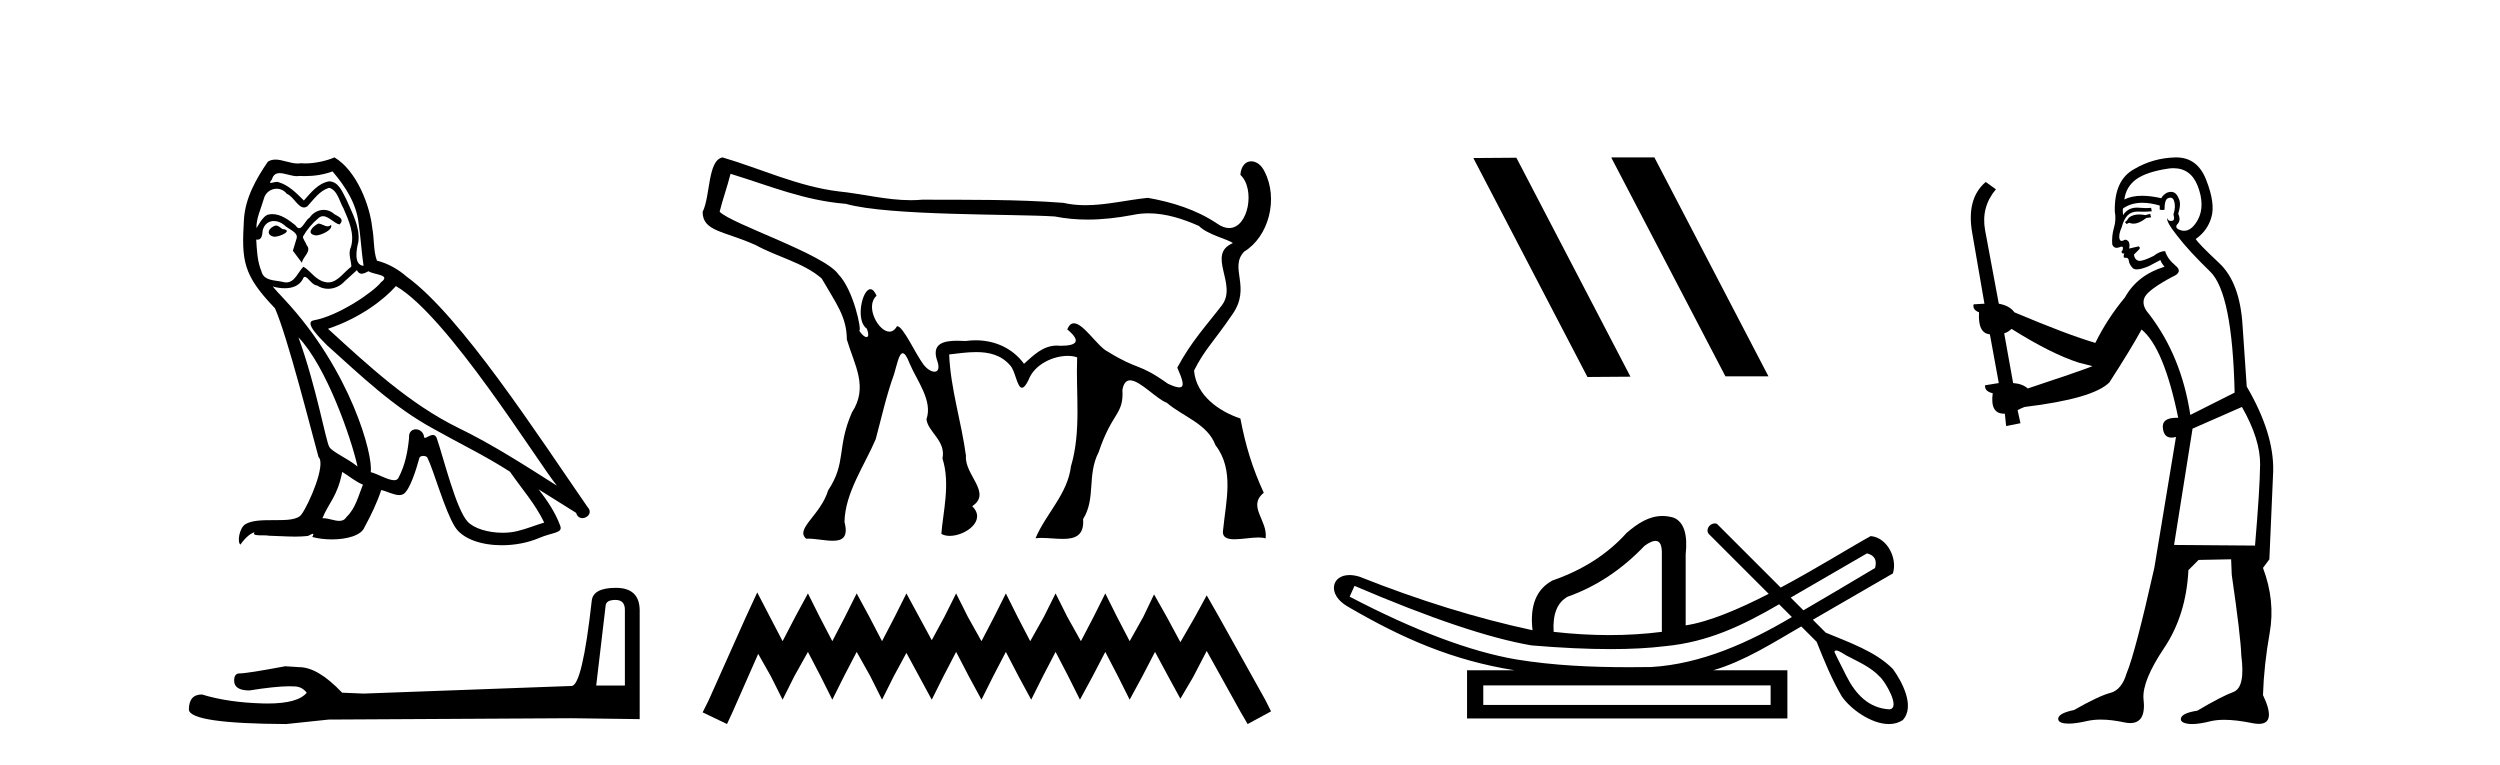
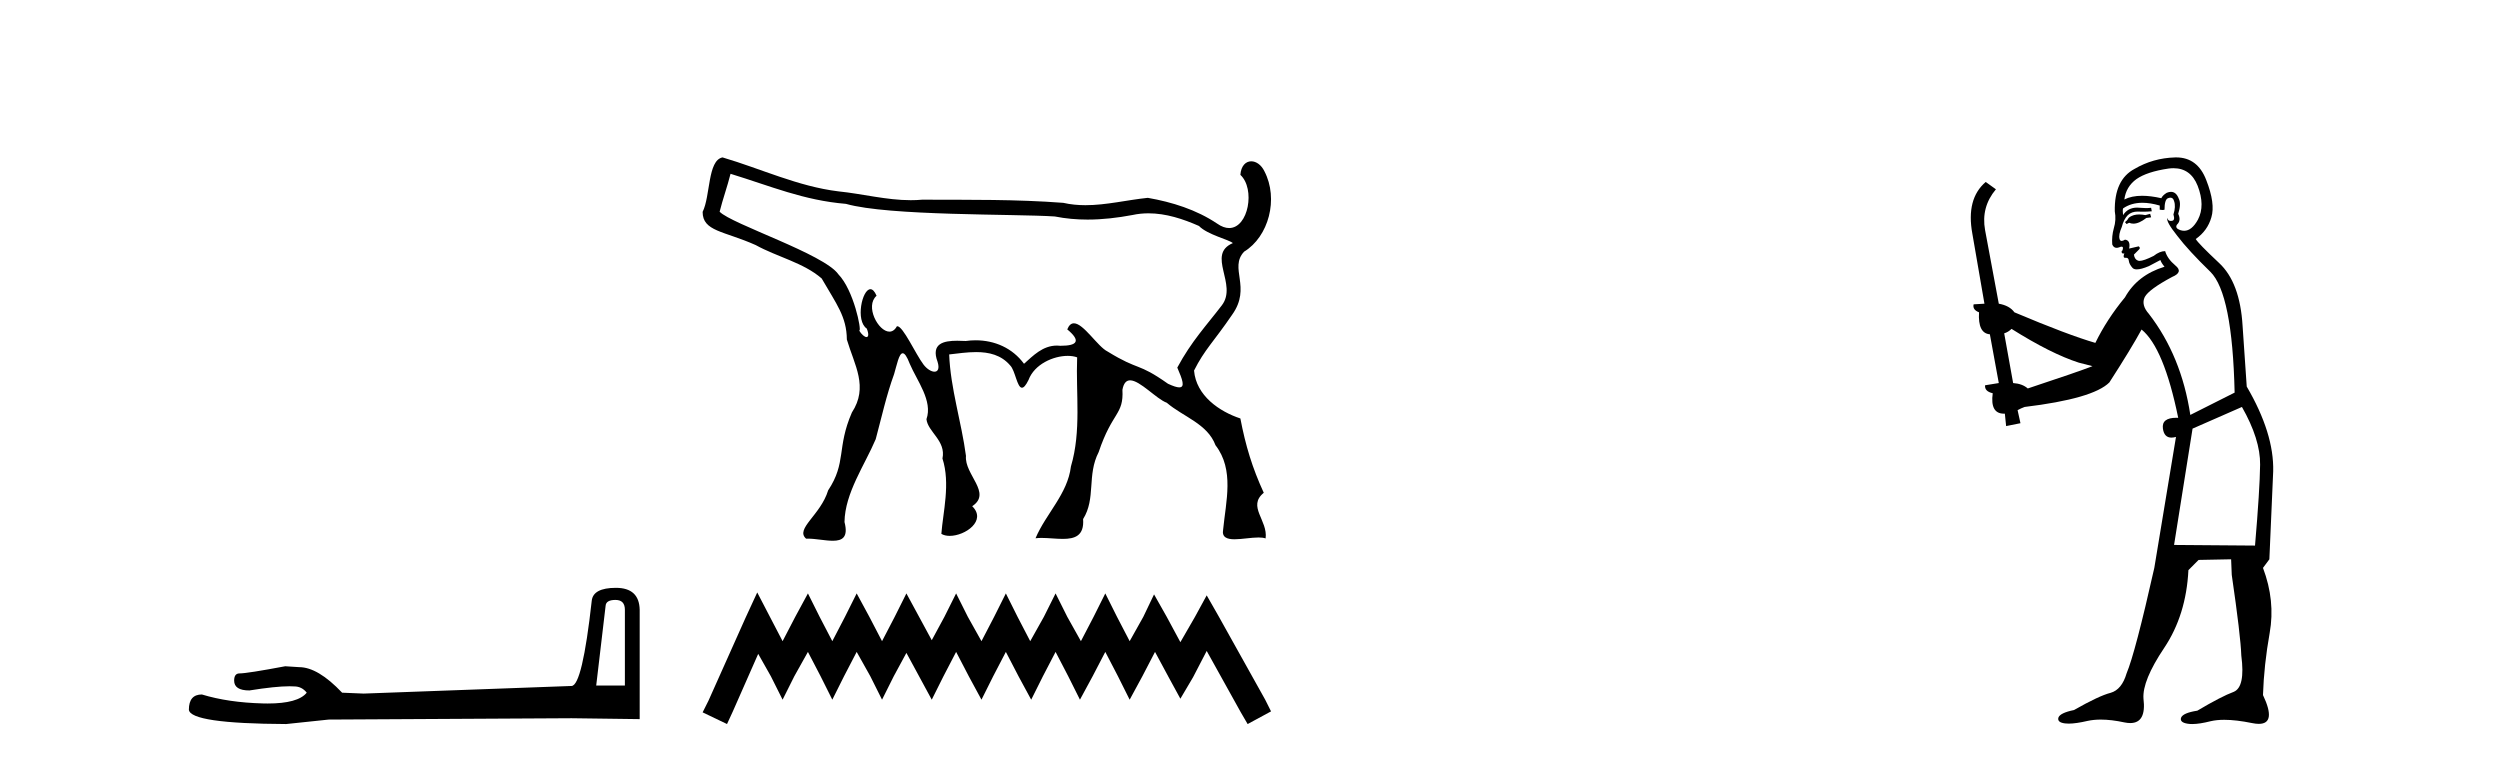
<svg xmlns="http://www.w3.org/2000/svg" width="134.0" height="41.0">
-   <path d="M 17.061 11.984 C 16.749 12.134 16.368 12.55 16.946 12.62 C 17.223 12.608 17.859 12.319 17.743 12.053 L 17.743 12.053 C 17.683 12.11 17.622 12.131 17.561 12.131 C 17.397 12.131 17.229 11.984 17.061 11.984 ZM 14.785 12.088 C 14.404 12.18 14.207 12.596 14.693 12.689 C 14.7 12.69 14.709 12.69 14.718 12.69 C 14.997 12.69 15.759 12.351 15.132 12.273 C 15.028 12.204 14.924 12.088 14.785 12.088 ZM 17.824 9.188 C 18.506 9.985 19.106 10.909 19.222 11.973 C 19.338 12.735 19.372 13.498 19.488 14.249 C 18.945 14.203 19.106 13.359 19.21 12.955 C 19.303 12.157 18.875 11.418 18.575 10.713 C 18.367 10.332 18.171 9.731 17.639 9.719 C 17.05 9.823 16.668 10.32 16.287 10.748 C 15.894 10.355 15.478 9.927 14.935 9.766 C 14.907 9.755 14.875 9.751 14.841 9.751 C 14.72 9.751 14.577 9.805 14.512 9.805 C 14.455 9.805 14.456 9.765 14.577 9.615 C 14.65 9.356 14.803 9.28 14.991 9.28 C 15.266 9.28 15.618 9.443 15.915 9.443 C 15.959 9.443 16.003 9.439 16.044 9.431 C 16.142 9.436 16.24 9.439 16.338 9.439 C 16.843 9.439 17.35 9.362 17.824 9.188 ZM 17.639 10.066 C 18.09 10.182 18.194 10.805 18.413 11.175 C 18.69 11.822 19.026 12.527 18.806 13.255 C 18.633 13.602 18.852 14.041 18.829 14.295 C 18.444 14.566 18.105 15.137 17.594 15.137 C 17.538 15.137 17.48 15.13 17.419 15.115 C 16.911 15.011 16.657 14.526 16.264 14.295 C 15.98 14.569 15.811 15.138 15.343 15.138 C 15.278 15.138 15.208 15.128 15.132 15.104 C 14.704 15.011 14.138 15.058 14.011 14.538 C 13.791 14.006 13.768 13.417 13.734 12.839 L 13.734 12.839 C 13.759 12.844 13.782 12.846 13.804 12.846 C 14.038 12.846 14.059 12.575 14.08 12.342 C 14.17 12.004 14.412 11.847 14.681 11.847 C 14.863 11.847 15.057 11.918 15.224 12.053 C 15.421 12.273 16.021 12.446 15.894 12.793 C 15.836 13.001 15.767 13.22 15.698 13.44 L 16.183 14.087 C 16.229 13.752 16.726 13.475 16.437 13.14 C 16.391 12.989 16.218 12.793 16.241 12.677 C 16.449 12.308 16.726 11.984 17.05 11.707 C 17.137 11.622 17.226 11.588 17.315 11.588 C 17.624 11.588 17.936 11.994 18.205 12.03 C 18.471 11.741 18.182 11.626 17.916 11.476 C 17.752 11.32 17.553 11.249 17.354 11.249 C 17.065 11.249 16.777 11.4 16.599 11.661 C 16.38 11.792 16.227 12.231 16.034 12.231 C 15.973 12.231 15.909 12.187 15.836 12.076 C 15.484 11.794 15.061 11.477 14.598 11.477 C 14.53 11.477 14.462 11.484 14.392 11.499 C 14.065 11.566 13.771 12.228 13.746 12.228 C 13.746 12.228 13.745 12.228 13.745 12.227 C 13.734 11.684 13.988 11.198 14.138 10.667 C 14.222 10.318 14.521 10.116 14.826 10.116 C 15.026 10.116 15.228 10.202 15.374 10.39 C 15.718 10.517 15.97 11.122 16.294 11.122 C 16.351 11.122 16.41 11.103 16.472 11.06 C 16.83 10.678 17.119 10.228 17.639 10.066 ZM 15.998 18.085 C 17.466 19.599 18.818 23.435 19.164 25.006 C 18.598 24.544 17.824 24.243 17.651 23.955 C 17.466 23.654 16.957 20.731 15.998 18.085 ZM 21.221 15.335 C 23.994 16.929 28.824 24.775 29.852 26.034 C 28.119 24.937 26.409 23.827 24.549 22.926 C 21.937 21.644 19.707 19.564 17.581 17.623 C 19.338 17.033 20.597 16.04 21.221 15.335 ZM 18.344 25.295 C 18.714 25.514 19.049 25.815 19.453 25.977 C 19.21 26.577 19.06 27.248 18.563 27.721 C 18.47 27.871 18.337 27.919 18.185 27.919 C 17.922 27.919 17.603 27.777 17.336 27.777 C 17.317 27.777 17.299 27.778 17.281 27.779 C 17.604 26.97 18.09 26.612 18.344 25.295 ZM 19.13 14.48 C 19.199 14.625 19.289 14.672 19.384 14.672 C 19.508 14.672 19.642 14.59 19.753 14.538 C 20.031 14.734 20.99 14.711 20.424 15.127 C 20.065 15.612 18.151 16.936 16.821 17.169 C 16.247 17.27 17.211 18.177 17.523 18.501 C 19.326 20.118 21.094 21.829 23.255 22.996 C 24.606 23.758 26.028 24.44 27.333 25.283 C 27.957 26.185 28.697 27.017 29.17 28.01 C 28.697 28.149 28.235 28.345 27.749 28.461 C 27.493 28.526 27.216 28.556 26.938 28.556 C 26.175 28.556 25.407 28.328 25.069 27.964 C 24.445 27.305 23.763 24.498 23.405 23.469 C 23.354 23.354 23.282 23.315 23.203 23.315 C 23.047 23.315 22.866 23.468 22.777 23.468 C 22.759 23.468 22.744 23.461 22.735 23.446 C 22.711 23.162 22.493 23.011 22.288 23.011 C 22.086 23.011 21.897 23.159 21.926 23.469 C 21.856 24.197 21.718 24.925 21.371 25.584 C 21.329 25.696 21.24 25.739 21.123 25.739 C 20.795 25.739 20.244 25.4 19.869 25.306 C 20.019 24.417 18.806 19.864 15.247 16.051 C 15.123 15.917 14.58 15.345 14.628 15.345 C 14.633 15.345 14.647 15.353 14.669 15.37 C 14.852 15.417 15.057 15.45 15.26 15.45 C 15.65 15.45 16.032 15.33 16.229 14.965 C 16.259 14.875 16.297 14.84 16.341 14.84 C 16.499 14.84 16.739 15.3 16.992 15.3 C 17.176 15.423 17.381 15.479 17.585 15.479 C 17.92 15.479 18.253 15.328 18.482 15.069 C 18.702 14.873 18.91 14.676 19.13 14.48 ZM 17.928 8.437 C 17.565 8.598 16.929 8.76 16.358 8.76 C 16.275 8.76 16.193 8.756 16.114 8.749 C 16.06 8.759 16.005 8.763 15.949 8.763 C 15.56 8.763 15.141 8.554 14.765 8.554 C 14.622 8.554 14.485 8.584 14.357 8.668 C 13.722 9.592 13.144 10.621 13.075 11.765 C 12.948 13.96 13.006 14.722 14.739 16.525 C 15.421 18.073 16.692 23.123 17.073 24.498 C 17.489 24.891 16.553 27.04 16.16 27.571 C 15.946 27.866 15.383 27.88 14.778 27.88 C 14.712 27.88 14.646 27.88 14.579 27.88 C 14.035 27.88 13.484 27.892 13.144 28.103 C 12.821 28.311 12.705 29.085 12.89 29.189 C 13.063 28.923 13.41 28.565 13.653 28.53 L 13.653 28.53 C 13.422 28.773 14.23 28.657 14.404 28.715 C 14.871 28.723 15.344 28.762 15.818 28.762 C 16.047 28.762 16.277 28.753 16.507 28.727 C 16.611 28.681 16.722 28.61 16.771 28.61 C 16.809 28.61 16.808 28.653 16.738 28.784 C 17.065 28.87 17.432 28.912 17.792 28.912 C 18.6 28.912 19.366 28.696 19.534 28.264 C 19.881 27.629 20.204 26.959 20.435 26.266 C 20.73 26.328 21.101 26.536 21.398 26.536 C 21.485 26.536 21.566 26.518 21.637 26.473 C 21.96 26.254 22.295 25.226 22.48 24.544 C 22.498 24.473 22.594 24.438 22.692 24.438 C 22.785 24.438 22.88 24.47 22.908 24.532 C 23.255 25.226 23.832 27.352 24.387 28.241 C 24.805 28.901 25.82 29.225 26.899 29.225 C 27.578 29.225 28.283 29.097 28.882 28.842 C 29.633 28.519 30.187 28.588 30.025 28.172 C 29.771 27.479 29.332 26.82 28.87 26.231 L 28.87 26.231 C 29.54 26.647 30.21 27.074 30.881 27.49 C 30.936 27.692 31.075 27.772 31.217 27.772 C 31.49 27.772 31.774 27.475 31.493 27.178 C 28.87 23.388 24.699 16.929 21.81 14.838 C 21.348 14.434 20.805 14.122 20.204 13.971 C 20.008 13.463 20.065 12.781 19.95 12.204 C 19.834 11.06 19.141 9.165 17.928 8.437 Z" style="fill:#000000;stroke:none" />
  <path d="M 32.99 32.156 Q 33.494 32.156 33.494 32.685 L 33.494 36.744 L 31.957 36.744 L 32.461 32.468 Q 32.485 32.156 32.99 32.156 ZM 33.014 31.508 Q 31.789 31.508 31.717 32.204 Q 31.212 36.744 30.636 36.768 L 19.491 37.176 L 18.338 37.128 Q 17.041 35.759 16.033 35.759 Q 15.672 35.735 15.288 35.711 Q 13.247 36.095 12.838 36.095 Q 12.55 36.095 12.55 36.48 Q 12.55 37.008 13.367 37.008 Q 14.769 36.784 15.518 36.784 Q 15.654 36.784 15.768 36.792 Q 16.177 36.792 16.441 37.128 Q 15.973 37.708 14.345 37.708 Q 14.219 37.708 14.087 37.704 Q 12.238 37.656 10.821 37.224 Q 10.124 37.224 10.124 38.041 Q 10.196 38.785 15.336 38.809 L 17.618 38.569 L 30.636 38.497 L 34.287 38.545 L 34.287 32.685 Q 34.263 31.508 33.014 31.508 Z" style="fill:#000000;stroke:none" />
  <path d="M 39.157 9.316 C 41.304 9.974 43.08 10.741 45.342 10.927 C 47.645 11.583 54.398 11.46 56.538 11.603 C 57.124 11.719 57.709 11.77 58.293 11.77 C 59.097 11.77 59.898 11.675 60.698 11.525 C 60.985 11.462 61.273 11.434 61.558 11.434 C 62.496 11.434 63.414 11.737 64.265 12.112 C 64.717 12.582 65.893 12.849 66.08 13.03 C 64.643 13.648 66.355 15.239 65.491 16.365 C 64.679 17.428 63.863 18.287 63.103 19.703 C 63.385 20.353 63.532 20.763 63.208 20.763 C 63.084 20.763 62.889 20.702 62.605 20.57 C 60.946 19.397 61.093 19.904 59.368 18.842 C 58.84 18.586 58.077 17.329 57.562 17.329 C 57.421 17.329 57.299 17.423 57.205 17.655 C 57.936 18.262 57.771 18.534 56.845 18.534 C 56.843 18.534 56.842 18.534 56.841 18.534 C 56.777 18.527 56.714 18.523 56.653 18.523 C 55.885 18.523 55.371 19.07 54.887 19.499 C 54.265 18.651 53.31 18.24 52.294 18.24 C 52.119 18.24 51.942 18.252 51.765 18.277 C 51.617 18.27 51.462 18.264 51.309 18.264 C 50.577 18.264 49.888 18.411 50.254 19.393 C 50.369 19.764 50.266 19.923 50.088 19.923 C 49.918 19.923 49.679 19.778 49.497 19.536 C 49.074 18.974 48.408 17.486 48.095 17.486 C 48.088 17.486 48.08 17.487 48.073 17.489 C 47.963 17.691 47.822 17.776 47.673 17.776 C 47.075 17.776 46.35 16.408 46.984 15.853 C 46.879 15.604 46.764 15.501 46.654 15.501 C 46.209 15.501 45.842 17.19 46.46 17.614 C 46.583 17.922 46.548 18.067 46.444 18.067 C 46.347 18.067 46.188 17.941 46.04 17.703 L 46.04 17.703 C 46.049 17.714 46.056 17.719 46.063 17.719 C 46.19 17.719 45.763 15.556 44.938 14.704 C 44.192 13.621 39.212 12.013 38.572 11.348 C 38.742 10.671 38.987 9.993 39.157 9.316 ZM 38.727 8.437 C 37.924 8.595 38.084 10.505 37.661 11.356 C 37.66 12.406 38.797 12.373 40.506 13.136 C 41.653 13.771 43.069 14.078 44.042 14.926 C 44.836 16.303 45.381 16.971 45.391 18.198 C 45.802 19.583 46.56 20.737 45.66 22.112 C 44.839 24.005 45.378 24.792 44.389 26.282 C 43.985 27.615 42.603 28.345 43.207 28.873 C 43.234 28.872 43.261 28.871 43.289 28.871 C 43.726 28.871 44.237 28.985 44.639 28.985 C 45.147 28.985 45.48 28.803 45.265 27.98 C 45.289 26.422 46.351 24.927 46.938 23.541 C 47.249 22.386 47.509 21.188 47.924 20.051 C 48.07 19.564 48.185 18.935 48.386 18.935 C 48.486 18.935 48.608 19.092 48.765 19.504 C 49.153 20.412 50.007 21.493 49.658 22.467 C 49.725 23.145 50.718 23.623 50.516 24.576 C 50.951 25.918 50.541 27.467 50.457 28.615 C 50.58 28.689 50.736 28.723 50.905 28.723 C 51.74 28.723 52.901 27.904 52.11 27.133 C 53.19 26.421 51.683 25.438 51.776 24.436 C 51.536 22.62 50.944 20.813 50.876 18.998 C 51.332 18.947 51.832 18.872 52.32 18.872 C 53.004 18.872 53.665 19.02 54.15 19.592 C 54.415 19.86 54.516 20.782 54.777 20.782 C 54.87 20.782 54.983 20.666 55.13 20.364 C 55.445 19.523 56.455 19.075 57.229 19.075 C 57.416 19.075 57.589 19.101 57.735 19.154 C 57.661 21.105 57.967 23.103 57.402 25 C 57.225 26.481 56.064 27.525 55.504 28.851 C 55.608 28.838 55.718 28.833 55.832 28.833 C 56.2 28.833 56.605 28.885 56.968 28.885 C 57.61 28.885 58.121 28.722 58.054 27.822 C 58.751 26.711 58.25 25.471 58.888 24.234 C 59.62 22.055 60.237 22.246 60.162 20.894 C 60.228 20.525 60.377 20.386 60.574 20.386 C 61.105 20.386 61.984 21.387 62.538 21.587 C 63.418 22.341 64.723 22.713 65.151 23.865 C 66.169 25.181 65.708 26.873 65.56 28.384 C 65.481 28.802 65.768 28.905 66.172 28.905 C 66.564 28.905 67.065 28.809 67.456 28.809 C 67.602 28.809 67.732 28.823 67.836 28.859 C 67.973 27.897 66.837 27.145 67.738 26.413 C 67.122 25.075 66.764 23.891 66.484 22.43 C 65.366 22.061 64.113 21.211 64.001 19.862 C 64.562 18.738 65.064 18.307 66.043 16.869 C 67.101 15.388 65.858 14.374 66.683 13.49 C 67.998 12.691 68.547 10.661 67.771 9.177 C 67.602 8.829 67.323 8.646 67.068 8.646 C 66.779 8.646 66.52 8.88 66.484 9.372 C 67.294 10.12 66.921 12.223 65.881 12.223 C 65.688 12.223 65.472 12.15 65.236 11.983 C 64.125 11.238 62.828 10.833 61.523 10.604 C 60.414 10.717 59.3 10.998 58.182 10.998 C 57.785 10.998 57.388 10.963 56.99 10.872 C 54.475 10.68 51.948 10.712 49.427 10.703 C 49.223 10.722 49.019 10.73 48.816 10.73 C 47.517 10.73 46.233 10.389 44.939 10.257 C 42.783 9.994 40.796 9.048 38.727 8.437 Z" style="fill:#000000;stroke:none" />
  <path d="M 40.588 31.755 L 39.961 33.113 L 37.975 37.555 L 37.661 38.182 L 38.968 38.809 L 39.281 38.13 L 40.64 35.047 L 41.319 36.249 L 41.947 37.503 L 42.574 36.249 L 43.305 34.942 L 43.985 36.249 L 44.612 37.503 L 45.239 36.249 L 45.918 34.942 L 46.65 36.249 L 47.277 37.503 L 47.904 36.249 L 48.583 34.995 L 49.263 36.249 L 49.942 37.503 L 50.569 36.249 L 51.248 34.942 L 51.928 36.249 L 52.607 37.503 L 53.234 36.249 L 53.914 34.942 L 54.593 36.249 L 55.272 37.503 L 55.899 36.249 L 56.579 34.942 L 57.258 36.249 L 57.885 37.503 L 58.564 36.249 L 59.244 34.942 L 59.923 36.249 L 60.55 37.503 L 61.23 36.249 L 61.909 34.942 L 62.641 36.301 L 63.268 37.451 L 63.947 36.301 L 64.679 34.89 L 66.508 38.182 L 66.873 38.809 L 68.128 38.13 L 67.814 37.503 L 65.306 33.009 L 64.679 31.911 L 64.052 33.061 L 63.268 34.42 L 62.536 33.061 L 61.857 31.859 L 61.282 33.061 L 60.55 34.367 L 59.871 33.061 L 59.244 31.807 L 58.617 33.061 L 57.937 34.367 L 57.206 33.061 L 56.579 31.807 L 55.952 33.061 L 55.22 34.367 L 54.541 33.061 L 53.914 31.807 L 53.286 33.061 L 52.607 34.367 L 51.876 33.061 L 51.248 31.807 L 50.621 33.061 L 49.942 34.315 L 49.263 33.061 L 48.583 31.807 L 47.956 33.061 L 47.277 34.367 L 46.597 33.061 L 45.918 31.807 L 45.291 33.061 L 44.612 34.367 L 43.932 33.061 L 43.305 31.807 L 42.626 33.061 L 41.947 34.367 L 41.267 33.061 L 40.588 31.755 Z" style="fill:#000000;stroke:none" />
-   <path d="M 86.402 8.437 L 86.368 8.454 L 92.484 20.173 L 94.79 20.173 L 88.675 8.437 ZM 81.278 8.454 L 78.971 8.471 L 85.087 20.207 L 87.393 20.19 L 81.278 8.454 Z" style="fill:#000000;stroke:none" />
-   <path d="M 100.068 29.662 C 100.474 29.759 100.619 30.02 100.503 30.445 C 98.958 31.366 97.681 32.121 96.663 32.713 C 96.436 32.485 96.209 32.258 95.981 32.031 L 100.068 29.662 ZM 88.734 28.991 C 88.974 28.991 89.087 29.224 89.075 29.691 L 89.075 33.867 C 88.167 33.983 87.229 34.041 86.262 34.041 C 85.295 34.041 84.3 33.983 83.275 33.867 C 83.217 32.92 83.468 32.291 84.029 31.982 C 85.556 31.441 86.929 30.532 88.147 29.256 C 88.387 29.082 88.58 28.994 88.727 28.991 C 88.729 28.991 88.731 28.991 88.734 28.991 ZM 72.602 31.402 C 76.662 33.142 79.823 34.206 82.086 34.593 C 83.665 34.726 85.077 34.792 86.321 34.792 C 87.424 34.792 88.395 34.74 89.235 34.636 C 91.56 34.417 93.401 33.527 95.361 32.39 C 95.589 32.617 95.816 32.845 96.044 33.073 C 93.748 34.436 91.186 35.597 88.496 35.753 C 88.101 35.758 87.705 35.762 87.31 35.762 C 85.29 35.762 83.269 35.672 81.274 35.346 C 78.799 34.921 75.821 33.8 72.341 31.982 L 72.602 31.402 ZM 94.905 36.739 L 94.905 37.783 L 79.504 37.783 L 79.504 36.739 ZM 98.422 34.866 C 98.574 34.866 98.858 35.08 98.945 35.123 C 99.579 35.463 100.272 35.744 100.768 36.284 C 101.013 36.483 101.913 37.966 101.266 38.021 C 100.155 37.956 99.459 37.202 98.977 36.254 C 98.766 35.816 98.527 35.385 98.326 34.944 C 98.337 34.888 98.373 34.866 98.422 34.866 ZM 89.108 27.657 C 88.387 27.657 87.782 28.052 87.19 28.56 C 86.166 29.7 84.841 30.551 83.217 31.112 C 82.347 31.576 81.989 32.465 82.144 33.78 C 79.166 33.142 76.073 32.185 72.863 30.909 C 72.668 30.85 72.491 30.823 72.334 30.823 C 71.345 30.823 71.141 31.877 72.225 32.504 C 75.152 34.214 77.844 35.395 81.187 35.927 L 78.634 35.927 L 78.634 38.508 L 95.804 38.508 L 95.804 35.927 L 91.83 35.927 C 93.527 35.427 95.027 34.454 96.548 33.577 C 96.822 33.851 97.097 34.126 97.372 34.4 C 97.773 35.4 98.176 36.405 98.724 37.333 C 99.183 37.998 100.292 38.809 101.244 38.809 C 101.507 38.809 101.759 38.747 101.982 38.602 C 102.676 37.869 101.932 36.505 101.457 35.856 C 100.527 34.911 99.07 34.417 97.861 33.911 C 97.63 33.68 97.399 33.449 97.168 33.218 C 98.613 32.383 100.017 31.568 101.459 30.735 C 101.716 29.932 101.159 28.811 100.271 28.734 C 99.246 29.294 97.399 30.452 95.445 31.494 C 94.304 30.354 93.163 29.213 92.023 28.073 C 91.985 28.061 91.948 28.056 91.912 28.056 C 91.595 28.056 91.37 28.458 91.65 28.679 C 92.7 29.729 93.751 30.78 94.802 31.83 C 93.213 32.644 91.605 33.332 90.352 33.52 L 90.352 29.72 C 90.468 28.637 90.255 27.98 89.714 27.748 C 89.502 27.686 89.301 27.657 89.108 27.657 Z" style="fill:#000000;stroke:none" />
  <path d="M 115.249 11.461 L 114.993 11.53 Q 114.813 11.495 114.66 11.495 Q 114.506 11.495 114.378 11.53 Q 114.122 11.615 114.07 11.717 Q 114.019 11.82 113.899 11.905 L 113.985 12.008 L 114.122 11.94 Q 114.229 11.988 114.35 11.988 Q 114.653 11.988 115.044 11.683 L 115.3 11.649 L 115.249 11.461 ZM 116.497 9.016 Q 117.42 9.016 117.794 9.958 Q 118.204 11.017 117.811 11.769 Q 117.483 12.37 117.068 12.37 Q 116.964 12.37 116.855 12.332 Q 116.564 12.23 116.684 12.042 Q 116.923 11.82 116.752 11.461 Q 116.923 10.915 116.786 10.658 Q 116.649 10.283 116.365 10.283 Q 116.261 10.283 116.137 10.334 Q 115.915 10.47 115.847 10.624 Q 115.274 10.494 114.817 10.494 Q 114.252 10.494 113.865 10.693 Q 113.951 10.009 114.514 9.599 Q 115.078 9.206 116.223 9.036 Q 116.366 9.016 116.497 9.016 ZM 107.818 17.628 Q 109.936 18.96 111.423 19.438 L 112.157 19.626 Q 111.423 19.917 108.689 20.822 Q 108.399 20.566 107.904 20.532 L 107.425 17.867 Q 107.647 17.799 107.818 17.628 ZM 116.337 10.595 Q 116.481 10.595 116.53 10.778 Q 116.633 11.068 116.496 11.495 Q 116.598 11.82 116.41 11.837 Q 116.379 11.842 116.351 11.842 Q 116.2 11.842 116.171 11.683 L 116.171 11.683 Q 116.086 11.871 116.701 12.64 Q 117.299 13.426 118.477 14.57 Q 119.656 15.732 119.776 21.044 L 117.401 22.24 Q 116.923 19.08 115.181 16.825 Q 114.754 16.347 114.959 15.92 Q 115.181 15.51 116.428 14.843 Q 117.043 14.587 116.598 14.228 Q 116.171 13.87 116.052 13.46 Q 115.761 13.46 115.437 13.716 Q 114.901 13.984 114.679 13.984 Q 114.632 13.984 114.6 13.972 Q 114.412 13.904 114.378 13.648 L 114.634 13.391 Q 114.754 13.289 114.634 13.204 L 114.122 13.323 Q 114.207 12.879 113.899 12.845 Q 113.792 12.914 113.722 12.914 Q 113.637 12.914 113.609 12.811 Q 113.541 12.589 113.729 12.162 Q 113.831 11.752 114.053 11.53 Q 114.258 11.34 114.58 11.34 Q 114.606 11.34 114.634 11.342 Q 114.754 11.347 114.871 11.347 Q 115.107 11.347 115.334 11.325 L 115.3 11.137 Q 115.172 11.154 115.023 11.154 Q 114.873 11.154 114.702 11.137 Q 114.623 11.128 114.549 11.128 Q 114.05 11.128 113.797 11.53 Q 113.763 11.273 113.797 11.171 Q 114.229 10.869 114.833 10.869 Q 115.255 10.869 115.761 11.017 L 115.761 11.239 Q 115.838 11.256 115.902 11.256 Q 115.966 11.256 116.018 11.239 Q 116.018 10.693 116.205 10.624 Q 116.279 10.595 116.337 10.595 ZM 120.168 21.813 Q 121.159 23.555 121.142 24.905 Q 121.125 26.254 120.869 29.243 L 116.53 29.209 L 117.521 22.974 L 120.168 21.813 ZM 116.645 8.437 Q 116.613 8.437 116.581 8.438 Q 115.403 8.472 114.412 9.053 Q 113.319 9.633 113.353 11.325 Q 113.438 11.786 113.302 12.23 Q 113.182 12.657 113.216 13.101 Q 113.289 13.284 113.45 13.284 Q 113.514 13.284 113.592 13.255 Q 113.672 13.22 113.719 13.22 Q 113.835 13.22 113.763 13.426 Q 113.694 13.46 113.729 13.545 Q 113.751 13.591 113.805 13.591 Q 113.831 13.591 113.865 13.579 L 113.865 13.579 Q 113.769 13.82 113.913 13.82 Q 113.923 13.82 113.934 13.819 Q 113.948 13.817 113.96 13.817 Q 114.089 13.817 114.104 13.972 Q 114.122 14.16 114.309 14.365 Q 114.383 14.439 114.533 14.439 Q 114.766 14.439 115.181 14.263 L 115.796 13.938 Q 115.847 14.092 116.018 14.297 Q 114.566 14.741 113.899 15.937 Q 112.926 17.115 112.311 18.379 Q 110.842 17.952 107.972 16.74 Q 107.716 16.381 107.135 16.278 L 106.4 12.332 Q 106.178 11.102 106.981 10.146 L 106.435 9.753 Q 105.376 10.658 105.717 12.52 L 106.366 16.278 L 105.786 16.312 Q 105.717 16.603 106.076 16.74 Q 106.008 17.867 106.657 17.918 L 107.135 20.532 Q 106.759 20.6 106.4 20.651 Q 106.366 20.976 106.81 21.078 Q 106.661 22.173 107.413 22.173 Q 107.436 22.173 107.46 22.172 L 107.528 22.838 L 108.297 22.684 L 108.143 21.984 Q 108.331 21.881 108.519 21.813 Q 112.191 21.369 113.062 20.498 Q 114.241 18.67 114.788 17.662 Q 115.983 18.636 116.752 22.394 Q 116.704 22.392 116.66 22.392 Q 115.851 22.392 115.932 22.974 Q 115.999 23.456 116.39 23.456 Q 116.499 23.456 116.633 23.419 L 116.633 23.419 L 115.471 30.439 Q 114.446 35 113.985 36.093 Q 113.729 36.964 113.131 37.135 Q 112.516 37.289 111.166 38.058 Q 110.415 38.211 110.329 38.468 Q 110.261 38.724 110.688 38.775 Q 110.776 38.786 110.882 38.786 Q 111.27 38.786 111.901 38.639 Q 112.222 38.57 112.603 38.57 Q 113.175 38.57 113.882 38.724 Q 114.045 38.756 114.182 38.756 Q 115.053 38.756 114.89 37.443 Q 114.822 36.486 116.001 34.727 Q 117.179 32.967 117.299 30.559 L 117.845 30.012 L 119.588 29.978 L 119.622 30.815 Q 120.1 34.095 120.134 35.137 Q 120.356 36.828 119.724 37.084 Q 119.075 37.323 117.777 38.092 Q 117.008 38.211 116.906 38.468 Q 116.82 38.724 117.265 38.792 Q 117.371 38.809 117.502 38.809 Q 117.892 38.809 118.494 38.656 Q 118.81 38.582 119.22 38.582 Q 119.854 38.582 120.715 38.758 Q 120.915 38.799 121.071 38.799 Q 122.031 38.799 121.296 37.255 Q 121.347 35.649 121.655 33.924 Q 121.962 32.199 121.296 30.439 L 121.638 29.978 L 121.843 25.263 Q 121.894 23.231 120.425 20.72 Q 120.356 19.797 120.203 17.474 Q 120.066 15.134 118.939 14.092 Q 117.811 13.033 117.692 12.811 Q 118.324 12.367 118.529 11.649 Q 118.751 10.915 118.255 9.651 Q 117.79 8.437 116.645 8.437 Z" style="fill:#000000;stroke:none" />
</svg>